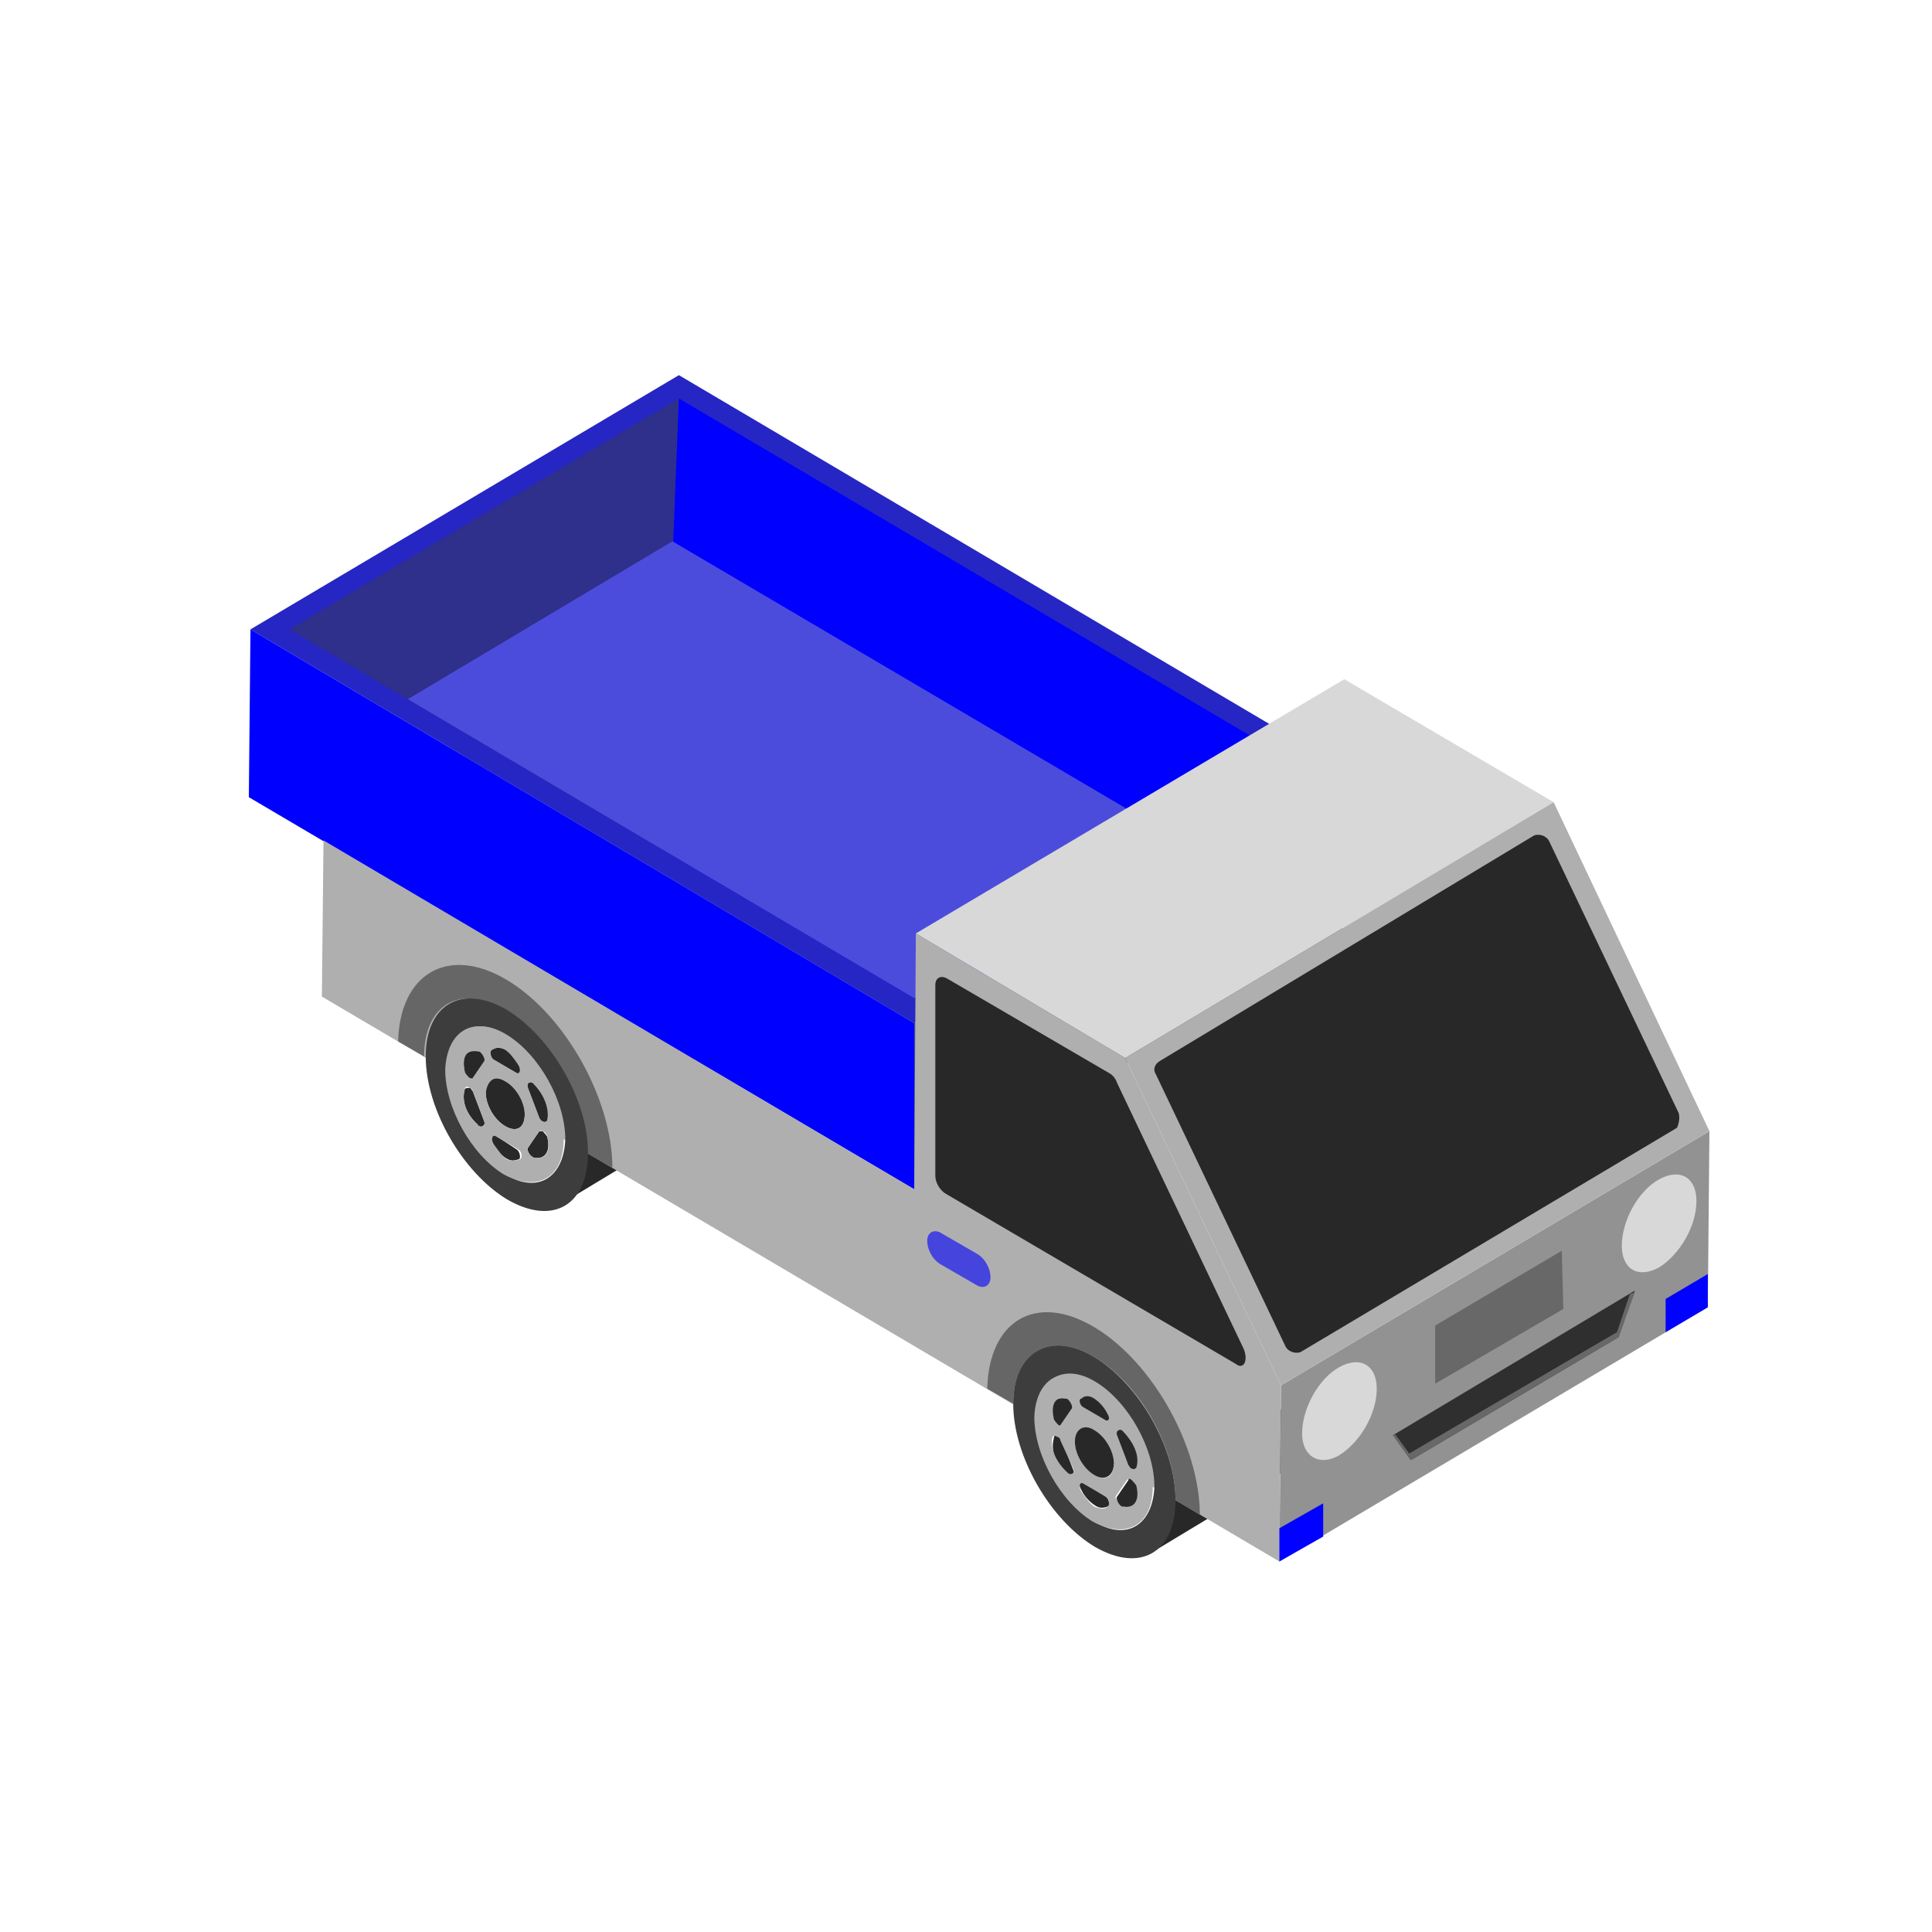
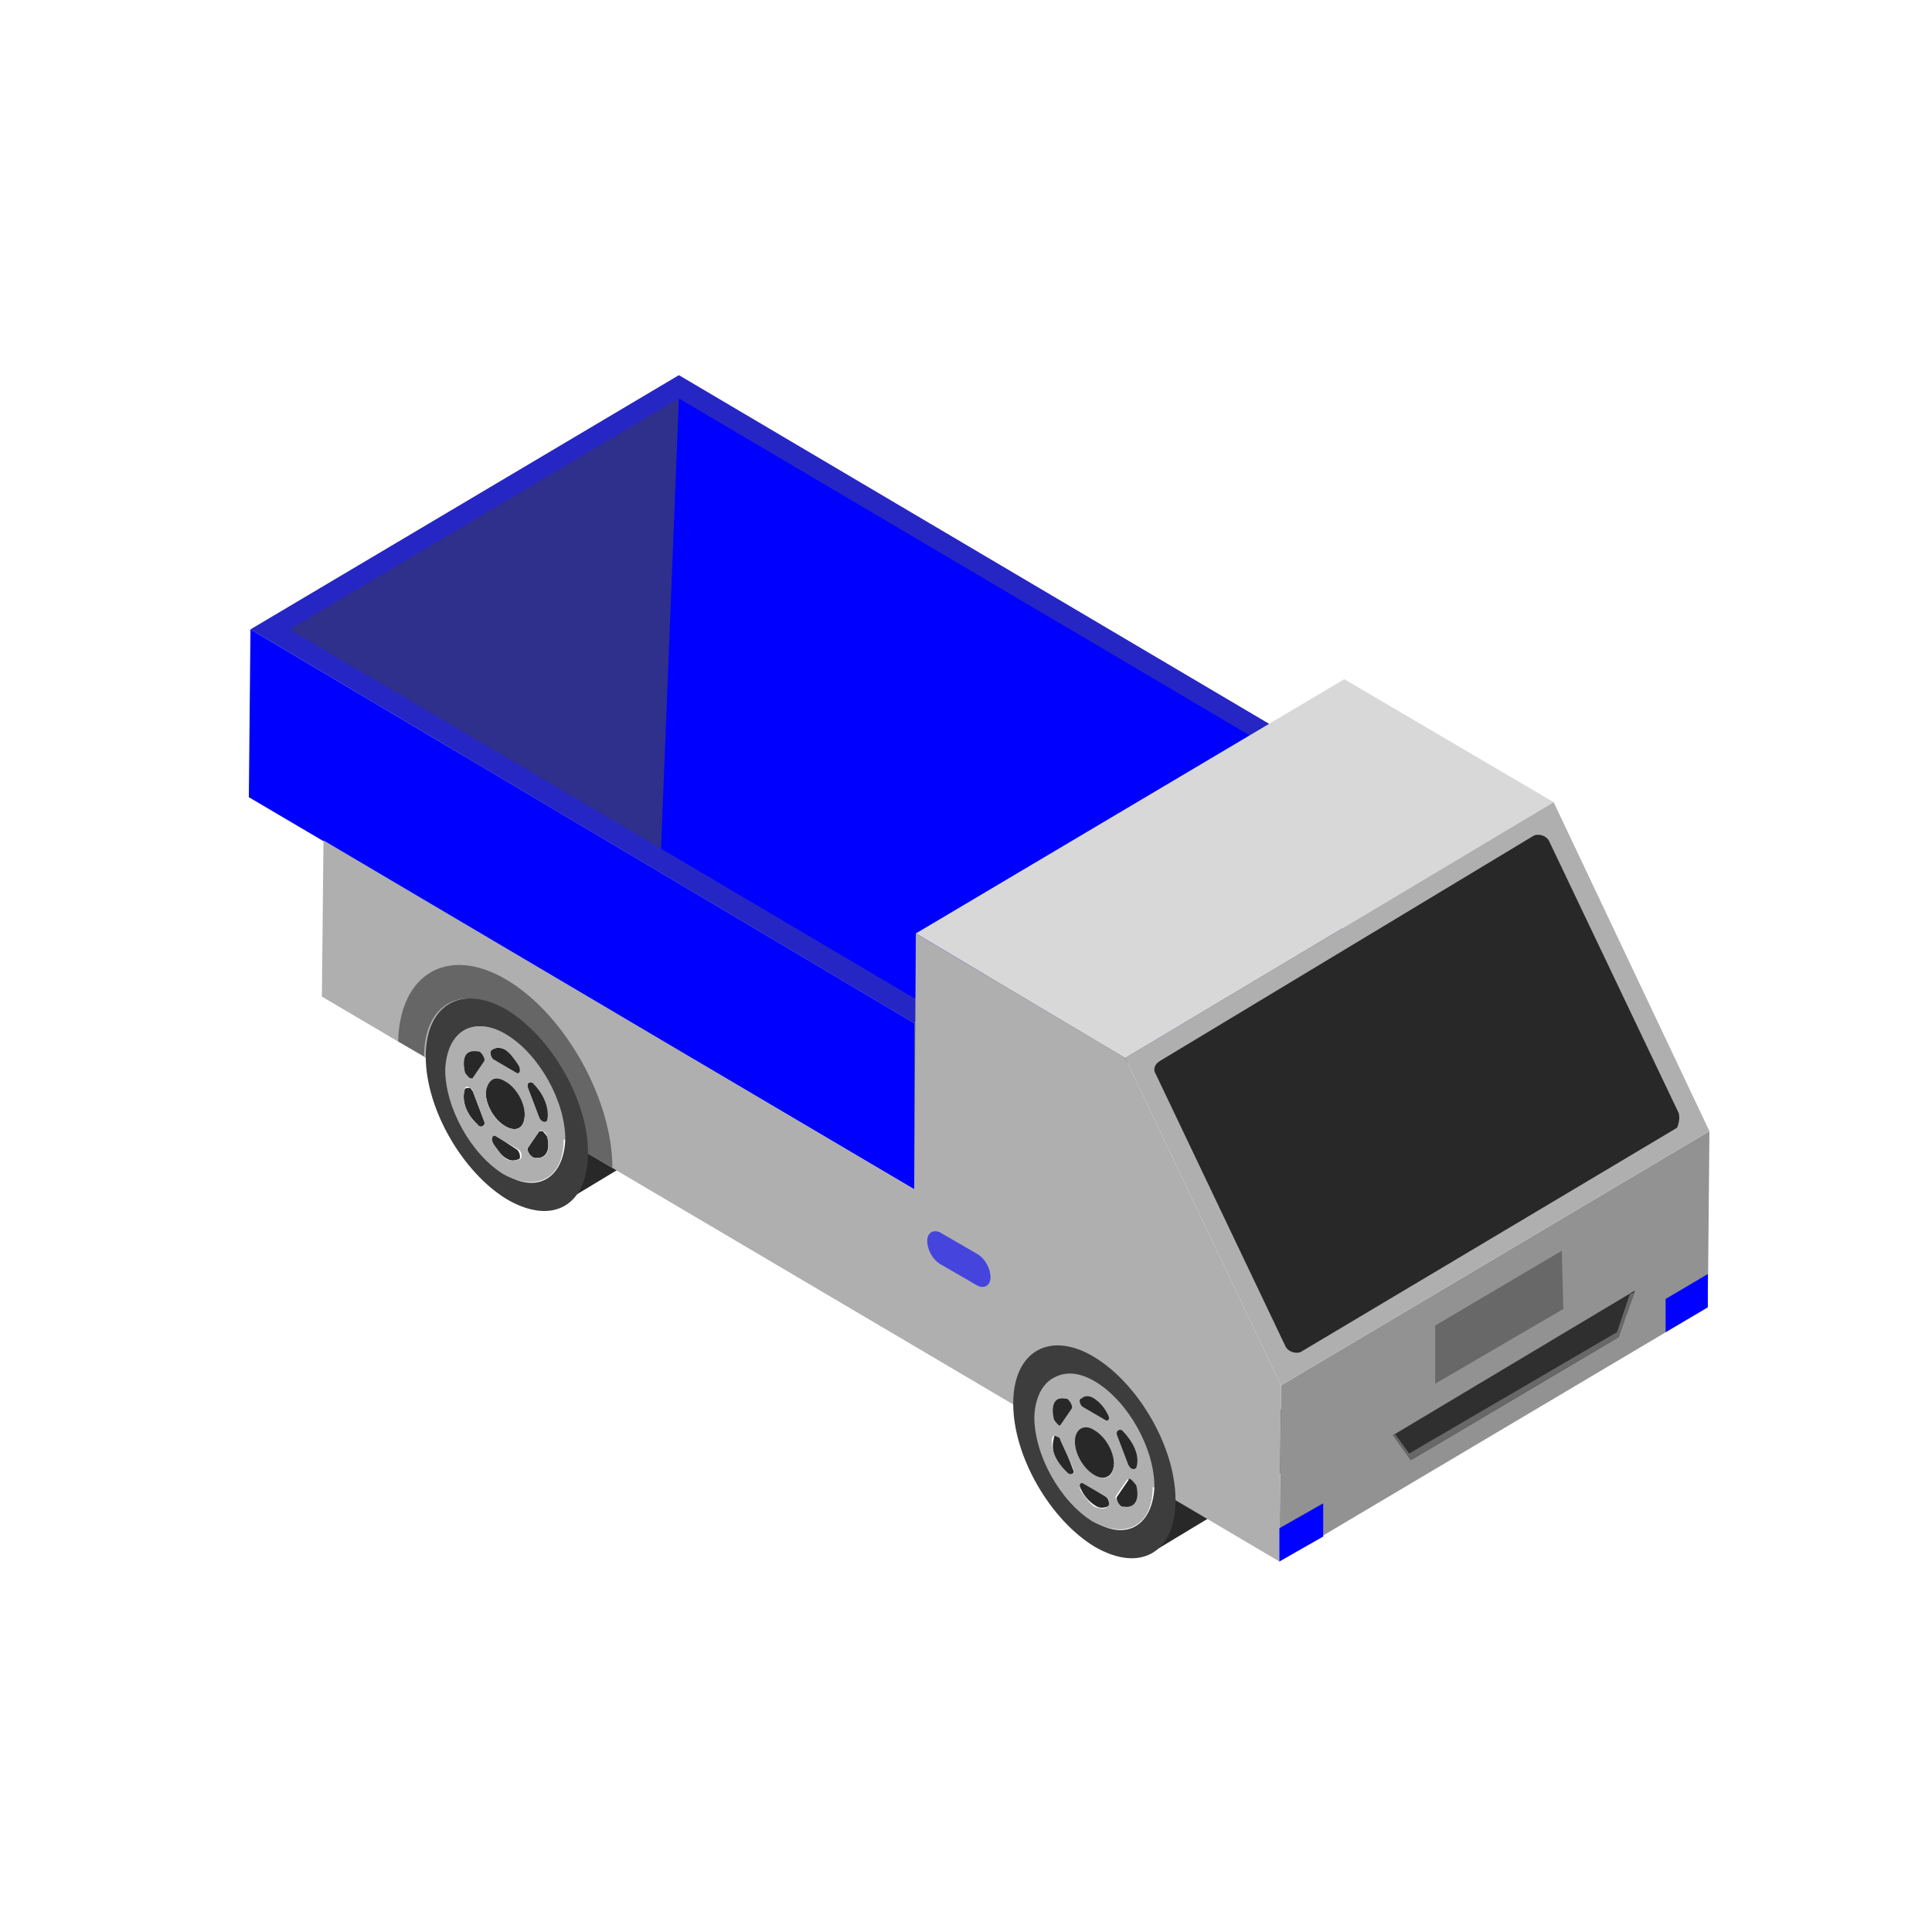
<svg xmlns="http://www.w3.org/2000/svg" width="5mm" height="5mm" viewBox="0 0 5 5" version="1.1" id="svg651">
  <defs id="defs648" />
  <g id="layer1">
    <g id="g2295" transform="matrix(0.042,0,0,0.043,0.602,0.528)">
      <path fill="#282828" d="M 26,48.6 C 25.2,48.1 24.4,48.1 23.9,48.4 L 16,52.9 c 0.5,-0.3 1.3,-0.3 2.1,0.2 1.7,1 3,3.3 3,5.2 0,1 -0.3,1.6 -0.9,1.9 L 28,55.6 c 0.5,-0.3 0.9,-1 0.9,-1.9 C 29,51.9 27.6,49.5 26,48.6 Z m 36.1,21 C 61.3,69.1 60.5,69.1 60,69.4 L 52.2,74 c 0.5,-0.3 1.3,-0.3 2.1,0.2 1.7,1 3,3.3 3,5.2 0,1 -0.3,1.6 -0.9,1.9 l 7.8,-4.6 c 0.5,-0.3 0.9,-1 0.9,-1.9 0,-1.9 -1.3,-4.3 -3,-5.2 z" class="color282828 svgShape" id="path2184" />
      <polygon fill="#d8d8d8" points="5.6,38.3 32,22.9 68.4,44 42,59.3 " class="colord8d8d8 svgShape" id="polygon2186" />
      <polygon fill="#929293" points="64.6,71.1 91,55.8 90.9,66.4 64.5,81.7 " class="color929393 svgShape" id="polygon2188" />
      <polygon fill="#4a4a91" points="42,49.3 68.4,33.9 68.4,44 42,59.3 " class="color91674a svgShape" id="polygon2190" />
      <polygon fill="#2626c4" points="1.1,25.6 27.5,10.3 68.4,33.9 42,49.3 " class="color26c4a5 svgShape" id="polygon2192" />
      <polygon fill="#2f2f8c" points="27.5,11.7 3.5,25.6 26.4,38.8 " class="color2f8c7a svgShape" id="polygon2194" />
      <polygon fill="#0000ff" points="42,47.8 66,33.9 27.5,11.7 26.4,38.8 " class="color23685b svgShape" id="polygon2196" />
-       <polygon fill="#4c4cdc" points="10.8,29.8 27.1,20.3 58.4,38.3 42,47.8 " class="color4cdcc5 svgShape" id="polygon2198" />
      <polygon fill="#0000ff" points="42,49.3 42,59.3 1,35.7 1.1,25.6 " class="color23685b svgShape" id="polygon2200" />
      <polygon fill="#d8d8d8" points="42.1,43.9 68.5,28.6 81.4,36 55,51.4 " class="colord8d8d8 svgShape" id="polygon2202" />
      <polygon fill="#afafaf" points="42.1,43.9 55,51.4 64.6,71.1 64.5,81.7 5.5,47.7 5.6,38.3 42,59.3 " class="colorafafaf svgShape" id="polygon2204" />
      <polygon fill="#afafaf" points="55,51.4 81.4,36 91,55.8 64.6,71.1 " class="colorafafaf svgShape" id="polygon2206" />
      <path fill="#282828" d="m 89.1,54.7 -8,-16.4 C 80.9,38 80.5,37.9 80.2,38 L 57.1,51.6 c -0.3,0.2 -0.4,0.5 -0.2,0.8 l 8,16.4 c 0.2,0.3 0.6,0.4 0.9,0.3 L 89,55.6 c 0.1,-0.2 0.2,-0.6 0.1,-0.9 z M 14.6,53.2 c 0.1,0 0.1,0.1 0.2,0.2 l 0.7,1.8 c 0.1,0.2 -0.1,0.4 -0.3,0.3 0,0 -0.1,0 -0.1,-0.1 -0.7,-0.6 -1,-1.4 -0.8,-2.1 0,-0.1 0.2,-0.1 0.3,-0.1 z m 2.9,3.7 c 0.2,0.1 0.3,0.6 0.1,0.6 -0.3,0.1 -0.5,0.1 -0.8,-0.1 C 16.5,57.2 16.2,56.9 16,56.5 15.8,56.2 15.9,55.9 16.1,56 Z M 15.2,51 c 0.2,0.1 0.4,0.5 0.3,0.6 l -0.7,1 c 0,0.1 -0.1,0 -0.2,0 -0.1,-0.1 -0.3,-0.3 -0.3,-0.4 -0.2,-1 0.2,-1.4 0.9,-1.2 -0.1,0 0,0 0,0 z m 1.6,1.8 c 0.7,0.4 1.2,1.3 1.2,2 0,0.8 -0.5,1.1 -1.2,0.7 -0.7,-0.4 -1.2,-1.3 -1.2,-2 0.1,-0.8 0.6,-1.1 1.2,-0.7 z m 2.3,3 c 0.1,0.1 0.3,0.3 0.3,0.4 0.2,0.9 -0.2,1.3 -0.8,1.2 0,0 -0.1,0 -0.1,0 -0.2,-0.1 -0.4,-0.5 -0.3,-0.6 l 0.7,-1 c 0,0 0.1,0 0.2,0 z m -2.3,-4.9 c 0.3,0.2 0.6,0.5 0.8,0.9 0.2,0.3 0.1,0.6 -0.1,0.5 l -1.4,-0.8 c -0.2,-0.1 -0.3,-0.6 -0.1,-0.6 0.3,-0.2 0.6,-0.1 0.8,0 z m 1.7,2 c 0,0 0,0 0,0 0.7,0.7 1.1,1.5 0.9,2.2 0,0.1 -0.2,0.2 -0.3,0.1 C 19,55.2 19,55.1 18.9,55 l -0.7,-1.8 c -0.1,-0.3 0.1,-0.4 0.3,-0.3 z" class="color282828 svgShape" id="path2208" />
      <path fill="#666666" d="m 16.9,46.7 c 3.6,2.1 6.5,7.2 6.5,11.3 l -1.6,-0.9 c 0,-3.2 -2.2,-7 -5,-8.6 -2.8,-1.6 -5,-0.3 -5,2.8 l -1.6,-0.9 c 0.1,-4.1 3.1,-5.8 6.7,-3.7 z" class="color666666 svgShape" id="path2210" />
      <path fill="#3d3d3d" d="m 16.9,48.5 c 2.7,1.6 5,5.4 5,8.6 0,3.2 -2.2,4.4 -5,2.8 -2.7,-1.6 -5,-5.4 -5,-8.6 0,-3.1 2.2,-4.4 5,-2.8 z m -0.1,9.9 c 2,1.2 3.6,0.2 3.7,-2.1 0,-2.3 -1.6,-5.1 -3.6,-6.3 -2,-1.2 -3.6,-0.2 -3.7,2.1 0,2.3 1.6,5.1 3.6,6.3" class="color3d3d3d svgShape" id="path2212" />
      <path fill="#afafaf" d="m 16.8,50 c 2,1.2 3.6,4 3.6,6.3 0,2.3 -1.6,3.2 -3.7,2.1 -2,-1.2 -3.6,-4 -3.6,-6.3 0.1,-2.3 1.7,-3.3 3.7,-2.1 z m 0,5.5 c 0.7,0.4 1.2,0.1 1.2,-0.7 0,-0.8 -0.5,-1.7 -1.2,-2 -0.7,-0.4 -1.2,-0.1 -1.2,0.7 0,0.8 0.6,1.7 1.2,2 m -1.6,0 c 0.2,0.1 0.4,0 0.3,-0.3 l -0.7,-1.8 c 0,-0.1 -0.1,-0.2 -0.2,-0.2 -0.1,-0.1 -0.3,-0.1 -0.3,0.1 -0.2,0.7 0.1,1.5 0.9,2.2 -0.1,0 0,0 0,0 m 0.3,-3.9 c 0.1,-0.1 -0.1,-0.5 -0.3,-0.6 0,0 -0.1,0 -0.1,0 -0.7,-0.1 -1,0.3 -0.8,1.2 0,0.2 0.2,0.4 0.3,0.4 0.1,0 0.1,0.1 0.2,0 l 0.7,-1 m 3.1,5.8 c 0.7,0.1 1,-0.3 0.8,-1.2 0,-0.2 -0.2,-0.4 -0.3,-0.4 -0.1,0 -0.1,-0.1 -0.2,0 l -0.7,1 c -0.1,0.1 0.1,0.5 0.4,0.6 -0.1,0 -0.1,0 0,0 m -0.1,-4.5 c -0.2,-0.1 -0.4,0 -0.3,0.3 l 0.7,1.8 c 0,0.1 0.1,0.2 0.2,0.2 0.1,0.1 0.3,0.1 0.3,-0.1 0.1,-0.7 -0.2,-1.5 -0.9,-2.2 0,0 0,0 0,0 m -0.8,4.6 c 0.2,-0.1 0.1,-0.5 -0.1,-0.6 l -1.4,-0.8 c -0.2,-0.1 -0.3,0.2 -0.1,0.5 0.3,0.4 0.5,0.7 0.8,0.9 0.2,0.1 0.5,0.1 0.8,0 M 16,50.9 c -0.2,0.1 -0.1,0.5 0.1,0.6 l 1.4,0.8 c 0.2,0.1 0.3,-0.2 0.1,-0.5 -0.3,-0.4 -0.5,-0.7 -0.8,-0.9 -0.2,-0.1 -0.5,-0.2 -0.8,0" class="colorafafaf svgShape" id="path2214" />
      <path fill="#282828" d="m 53.1,71.9 c 0.3,0.2 0.6,0.5 0.8,0.9 0.2,0.3 0.1,0.6 -0.1,0.5 l -1.4,-0.8 c -0.2,-0.1 -0.3,-0.6 -0.1,-0.6 0.2,-0.2 0.5,-0.2 0.8,0 z m -1.6,0 c 0.2,0.1 0.4,0.5 0.3,0.6 l -0.7,1 c 0,0.1 -0.1,0 -0.2,0 -0.1,-0.1 -0.3,-0.3 -0.3,-0.4 -0.2,-0.9 0.1,-1.4 0.9,-1.2 -0.1,0 -0.1,0 0,0 z m -0.6,2.3 c 0.1,0 0.1,0.1 0.2,0.2 l 0.7,1.8 c 0.1,0.2 -0.1,0.4 -0.3,0.3 0,0 -0.1,0 -0.1,-0.1 -0.7,-0.6 -1,-1.4 -0.8,-2.1 0,-0.2 0.1,-0.2 0.3,-0.1 z" class="color282828 svgShape" id="path2216" />
      <g class="color000000 svgShape" id="g2222">
        <path fill="#282828" d="m 53.8,77.8 c 0.2,0.1 0.3,0.6 0.1,0.6 -0.3,0.1 -0.5,0.1 -0.8,-0.1 -0.3,-0.2 -0.6,-0.5 -0.8,-0.9 -0.2,-0.3 -0.1,-0.6 0.1,-0.5 z" class="color282828 svgShape" id="path2218" />
        <path fill="#3d3d3d" d="m 53.1,69.4 c 2.7,1.6 5,5.4 5,8.6 0,3.2 -2.2,4.4 -5,2.8 -2.7,-1.6 -5,-5.4 -5,-8.6 0,-3.2 2.3,-4.4 5,-2.8 z m 0,9.9 c 2,1.2 3.6,0.2 3.7,-2.1 0,-2.3 -1.6,-5.1 -3.6,-6.3 -2,-1.2 -3.6,-0.2 -3.7,2.1 0,2.3 1.6,5.2 3.6,6.3" class="color3d3d3d svgShape" id="path2220" />
      </g>
      <path fill="#afafaf" d="m 53.1,70.9 c 2,1.2 3.6,4 3.6,6.3 0,2.3 -1.6,3.2 -3.7,2.1 -2,-1.2 -3.6,-4 -3.6,-6.3 0.1,-2.3 1.7,-3.2 3.7,-2.1 z m 0,5.6 c 0.7,0.4 1.2,0.1 1.2,-0.7 0,-0.8 -0.5,-1.7 -1.2,-2 -0.7,-0.4 -1.2,-0.1 -1.2,0.7 0,0.7 0.5,1.6 1.2,2 m 1.7,1.9 c 0.7,0.1 1,-0.3 0.8,-1.2 0,-0.2 -0.2,-0.4 -0.3,-0.4 -0.1,0 -0.1,-0.1 -0.2,0 l -0.7,1 c 0,0.1 0.2,0.4 0.4,0.6 0,-0.1 0,0 0,0 m 0,-4.6 c -0.2,-0.1 -0.4,0 -0.3,0.3 l 0.7,1.8 c 0,0.1 0.1,0.2 0.2,0.2 0.1,0.1 0.3,0.1 0.3,-0.1 0.1,-0.7 -0.2,-1.5 -0.9,-2.2 0,0.1 0,0 0,0 m -3.1,-1.3 c 0.1,-0.1 -0.1,-0.5 -0.3,-0.6 0,0 -0.1,0 -0.1,0 -0.7,-0.1 -1,0.3 -0.8,1.2 0,0.2 0.2,0.4 0.3,0.4 0.1,0 0.1,0.1 0.2,0 l 0.7,-1 m -0.2,3.9 c 0.2,0.1 0.4,0 0.3,-0.3 L 51,74.4 c 0,-0.1 -0.1,-0.2 -0.2,-0.2 -0.1,-0.1 -0.3,-0.1 -0.3,0.1 -0.1,0.6 0.2,1.4 1,2.1 -0.1,0 -0.1,0 0,0 m 2.4,2 C 54.1,78.3 54,77.9 53.8,77.8 L 52.4,77 c -0.2,-0.1 -0.3,0.2 -0.1,0.5 0.3,0.4 0.5,0.7 0.8,0.9 0.3,0.1 0.6,0.2 0.8,0 m -1.6,-6.6 c -0.2,0.1 -0.1,0.5 0.1,0.6 l 1.4,0.8 c 0.2,0.1 0.3,-0.2 0.1,-0.5 -0.3,-0.4 -0.5,-0.7 -0.8,-0.9 -0.3,-0.1 -0.6,-0.1 -0.8,0" class="colorafafaf svgShape" id="path2224" />
-       <path fill="#282828" d="m 53.1,73.8 c 0.7,0.4 1.2,1.3 1.2,2 0,0.7 -0.5,1.1 -1.2,0.7 -0.7,-0.4 -1.2,-1.3 -1.2,-2 0,-0.8 0.6,-1.1 1.2,-0.7 z m 1.7,0 c 0,0 0,0.1 0,0 0.7,0.7 1.1,1.5 0.9,2.2 0,0.1 -0.2,0.2 -0.3,0.1 -0.1,0 -0.1,-0.1 -0.2,-0.2 l -0.7,-1.8 c -0.1,-0.2 0.1,-0.4 0.3,-0.3 z m 0.6,3 c 0.1,0.1 0.3,0.3 0.3,0.4 0.2,0.9 -0.2,1.3 -0.8,1.2 0,0 -0.1,0 -0.1,0 -0.2,-0.1 -0.4,-0.5 -0.3,-0.6 l 0.7,-1 c 0,-0.1 0.1,-0.1 0.2,0 z" class="color282828 svgShape" id="path2226" />
-       <path fill="#666666" d="m 53.1,67.6 c 3.6,2.1 6.5,7.2 6.5,11.3 L 58.1,78 c 0,-3.2 -2.2,-7 -5,-8.6 -2.7,-1.6 -5,-0.3 -5,2.8 l -1.6,-0.9 c 0.1,-4.1 3,-5.8 6.6,-3.7 z" class="color666666 svgShape" id="path2228" />
+       <path fill="#282828" d="m 53.1,73.8 c 0.7,0.4 1.2,1.3 1.2,2 0,0.7 -0.5,1.1 -1.2,0.7 -0.7,-0.4 -1.2,-1.3 -1.2,-2 0,-0.8 0.6,-1.1 1.2,-0.7 z m 1.7,0 c 0,0 0,0.1 0,0 0.7,0.7 1.1,1.5 0.9,2.2 0,0.1 -0.2,0.2 -0.3,0.1 -0.1,0 -0.1,-0.1 -0.2,-0.2 l -0.7,-1.8 c -0.1,-0.2 0.1,-0.4 0.3,-0.3 z m 0.6,3 c 0.1,0.1 0.3,0.3 0.3,0.4 0.2,0.9 -0.2,1.3 -0.8,1.2 0,0 -0.1,0 -0.1,0 -0.2,-0.1 -0.4,-0.5 -0.3,-0.6 l 0.7,-1 c 0,-0.1 0.1,-0.1 0.2,0 " class="color282828 svgShape" id="path2226" />
      <path fill="#4545dd" d="m 45.9,63.2 c 0.5,0.3 0.8,0.9 0.8,1.4 0,0.5 -0.4,0.7 -0.8,0.5 l -2.3,-1.3 c -0.5,-0.3 -0.8,-0.9 -0.8,-1.4 0,-0.5 0.4,-0.7 0.8,-0.5 z" class="colordd454d svgShape" id="path2230" />
-       <path fill="#282828" d="m 54,52.3 c 0.2,0.1 0.4,0.3 0.5,0.6 l 7.8,16 c 0.3,0.7 0,1.3 -0.5,0.9 L 44,59.6 C 43.6,59.4 43.3,58.9 43.3,58.5 V 47 c 0,-0.4 0.3,-0.6 0.7,-0.4 z" class="color282828 svgShape" id="path2232" />
      <g class="color000000 svgShape" id="g2238">
-         <path fill="#d8d8d8" d="m 87.9,58.7 c 1.3,-0.7 2.3,-0.1 2.3,1.3 0,1.5 -1,3.2 -2.3,4 -1.3,0.7 -2.3,0.1 -2.3,-1.3 0,-1.5 1,-3.3 2.3,-4 z M 68.2,70 c 1.3,-0.7 2.3,-0.1 2.3,1.3 0,1.5 -1,3.2 -2.3,4 -1.2,0.7 -2.3,0.1 -2.3,-1.3 0,-1.5 1,-3.3 2.3,-4 z" class="colord8d8d8 svgShape" id="path2234" />
        <polygon fill="#686868" points="82,66.5 74.1,71 74.1,67.5 81.9,63 " class="color686868 svgShape" id="polygon2236" />
      </g>
      <g class="color000000 svgShape" id="g2244">
        <polygon fill="#2f2f2f" points="86.4,65.4 85.4,68.2 72.6,75.6 71.5,74.1 " class="color2f2f2f svgShape" id="polygon2240" />
        <polygon fill="#686868" points="71.6,74 72.5,75.2 85.3,67.9 86.1,65.6 86.4,65.5 85.4,68.2 72.6,75.6 71.5,74.1 " class="color686868 svgShape" id="polygon2242" />
      </g>
      <g class="color000000 svgShape" id="g2248">
        <polygon fill="#0101ff" points="67.2,78.2 67.2,80.2 64.5,81.7 64.5,79.7 " class="colorffb001 svgShape" id="polygon2246" />
      </g>
      <g class="color000000 svgShape" id="g2252">
        <polygon fill="#0101ff" points="90.9,64.4 90.9,66.4 88.3,67.9 88.3,65.9 " class="colorffb001 svgShape" id="polygon2250" />
      </g>
    </g>
  </g>
</svg>